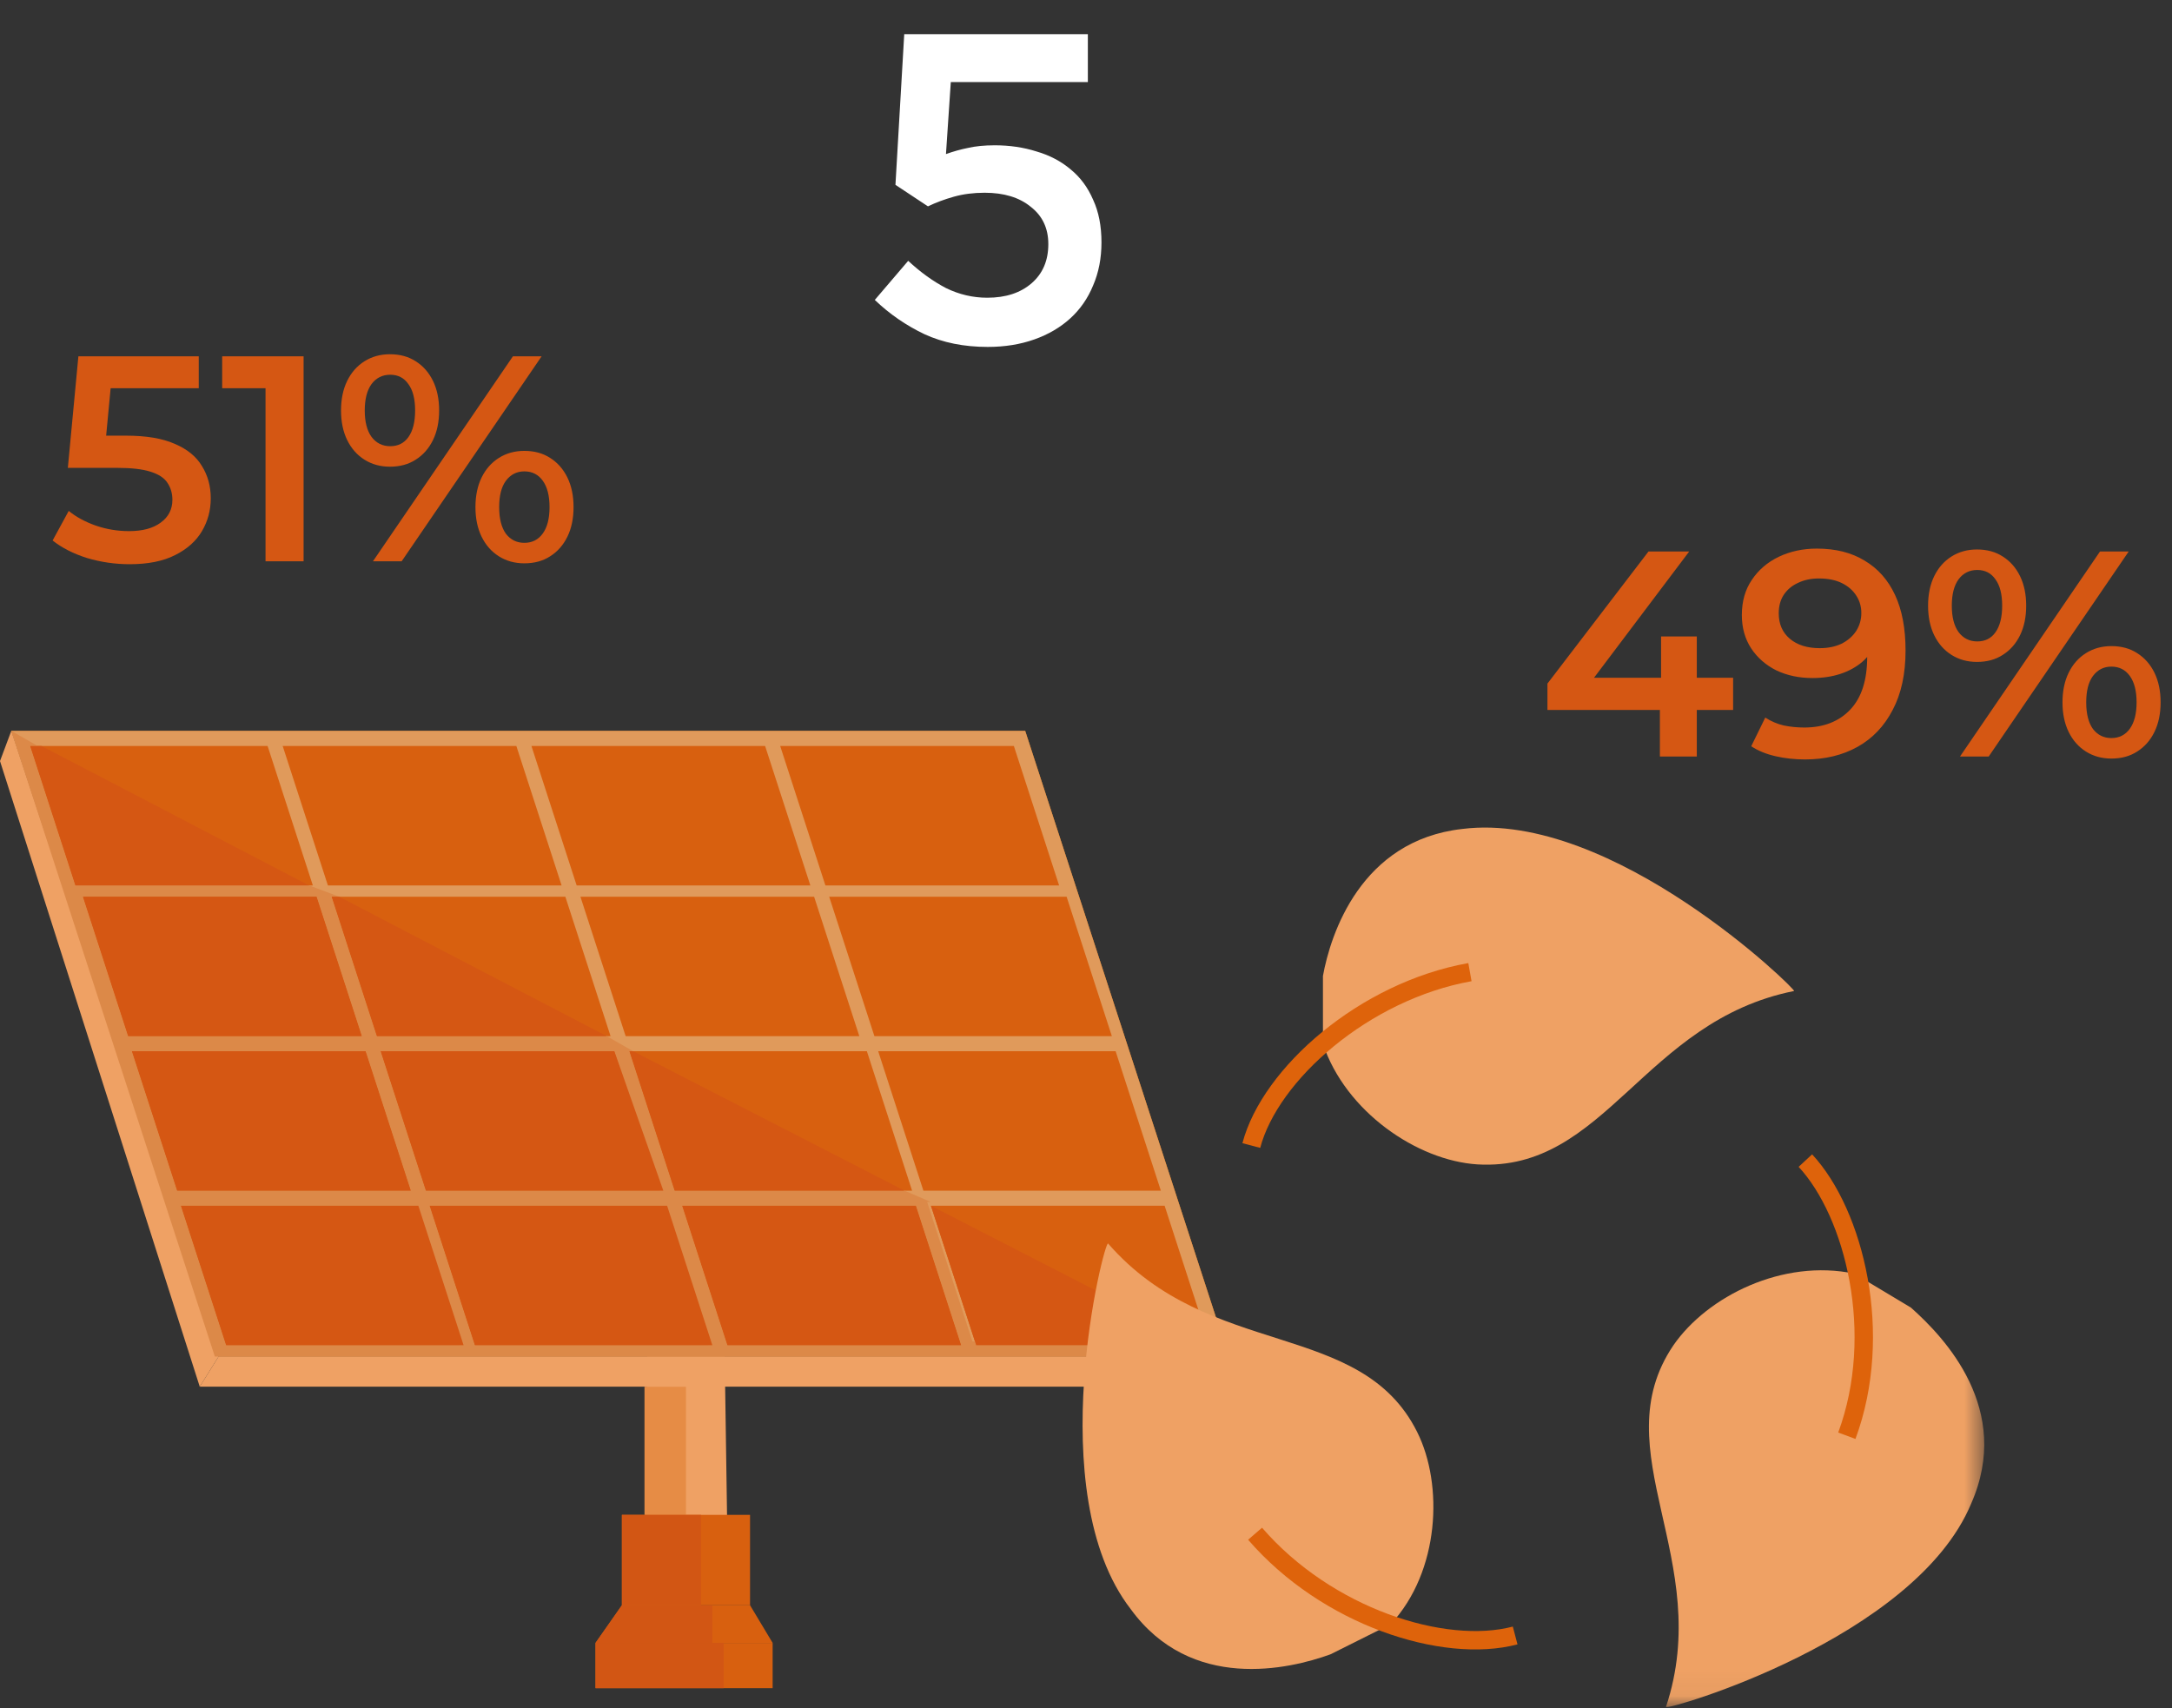
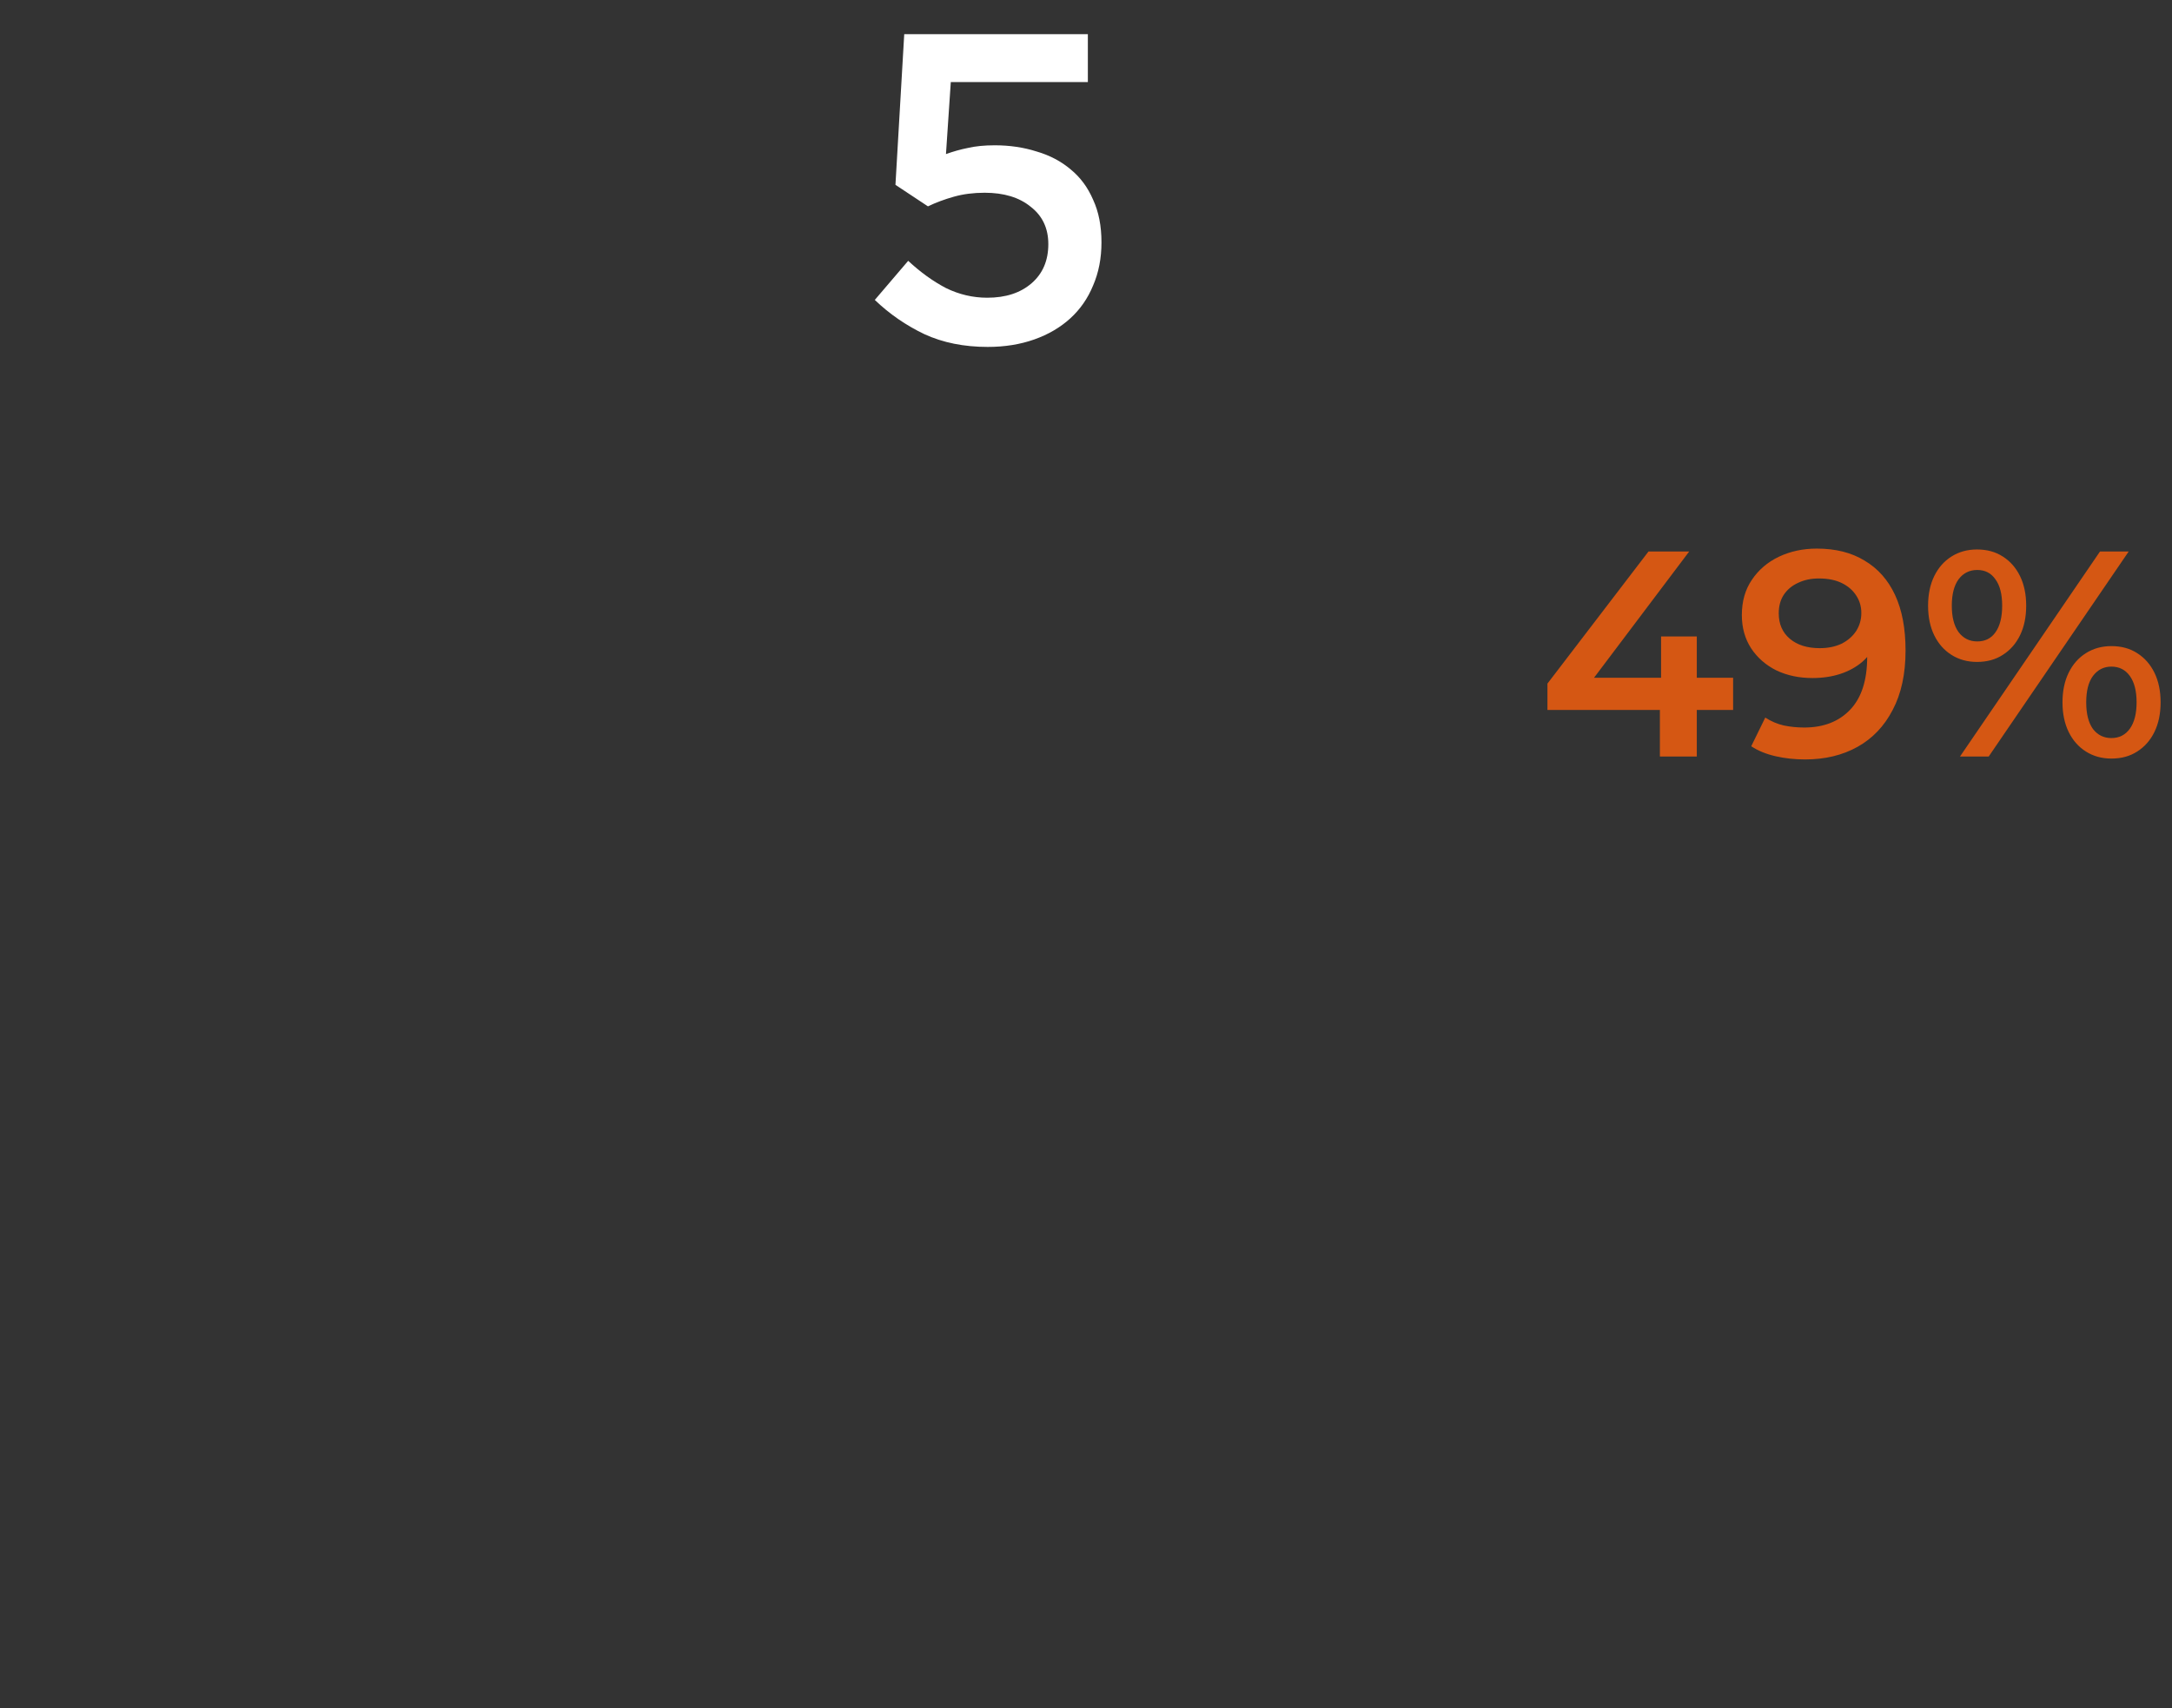
<svg xmlns="http://www.w3.org/2000/svg" width="89" height="70" viewBox="0 0 89 70" fill="none">
  <rect x="0" y="0" width="89" height="70" fill="#333333" stroke="none" />
  <g clip-path="url(#clip0_1_1129)">
    <path d="M29.652 52.651L29.807 63.153H26.409L26.564 52.651H29.652Z" fill="#EFA164" />
-     <path d="M28.108 56.823H26.409V62.074H28.108V56.823Z" fill="#E68C45" />
    <path d="M30.734 62.075H25.483V65.781H30.734V62.075Z" fill="#D8600F" />
    <path d="M28.726 62.075H28.108H26.409H25.483V65.781H28.726V62.075Z" fill="#D25614" />
    <path d="M24.402 67.323H31.66L30.734 65.779H25.483L24.402 67.323Z" fill="#D8600F" />
    <path d="M31.66 67.323H24.402V69.177H31.66V67.323Z" fill="#D8600F" />
    <path d="M29.189 65.779H28.726H25.483L24.402 67.323H29.189V65.779Z" fill="#D25614" />
    <path d="M29.652 67.323H24.402V69.177H29.652V67.323Z" fill="#D25614" />
    <path d="M0.463 29.95L8.958 55.587H50.347L42.008 29.95H0.463Z" fill="#AE6117" />
    <path d="M0.463 29.95L8.958 55.587H50.347L42.008 29.95H0.463Z" fill="#AE6117" />
    <path d="M0.463 29.95L8.958 55.587H50.347L42.008 29.95H0.463Z" fill="#E09A5B" />
    <path d="M31.969 30.568L33.822 36.283H43.398L41.544 30.568H31.969Z" fill="#D8600F" />
    <path d="M21.776 30.568L23.629 36.283H33.205L31.351 30.568H21.776Z" fill="#D8600F" />
    <path d="M11.583 30.568L13.436 36.283H23.012L21.158 30.568H11.583Z" fill="#D8600F" />
    <path d="M1.236 30.568L3.089 36.283H12.819L10.965 30.568H1.236Z" fill="#D8600F" />
    <path d="M43.706 36.746H33.977L35.83 42.46H45.56L43.706 36.746Z" fill="#D8600F" />
    <path d="M33.359 36.746H23.784L25.637 42.46H35.212L33.359 36.746Z" fill="#D8600F" />
    <path d="M23.166 36.746H13.591L15.444 42.46H25.019L23.166 36.746Z" fill="#D8600F" />
    <path d="M12.973 36.746H3.398L5.251 42.46H14.826L12.973 36.746Z" fill="#D8600F" />
    <path d="M45.714 43.077H35.985L37.838 48.792H47.568L45.714 43.077Z" fill="#D8600F" />
    <path d="M35.521 43.077H25.791L27.645 48.792H37.374L35.521 43.077Z" fill="#D8600F" />
    <path d="M25.174 43.077H15.598L17.452 48.792H27.181L25.174 43.077Z" fill="#D8600F" />
    <path d="M14.981 43.077H5.405L7.259 48.792H16.834L14.981 43.077Z" fill="#D8600F" />
    <path d="M47.722 49.409H38.147L40 55.123H49.575L47.722 49.409Z" fill="#D8600F" />
    <path d="M37.529 49.409H27.954L29.807 55.123H39.382L37.529 49.409Z" fill="#D8600F" />
    <path d="M27.336 49.409H17.606L19.459 55.123H29.189L27.336 49.409Z" fill="#D8600F" />
    <path d="M17.143 49.409H7.413L9.266 55.123H18.996L17.143 49.409Z" fill="#D8600F" />
    <path d="M8.957 55.587L8.185 56.822H50.347V55.587H8.957Z" fill="#EFA164" />
    <path d="M0.463 29.95L0 31.186L8.185 56.823L8.958 55.587L0.463 29.95Z" fill="#EFA164" />
-     <path d="M7.413 49.41H16.988L18.842 55.124H9.266L7.413 49.41ZM17.606 49.41H27.181L29.035 55.124H19.459L17.606 49.41ZM27.954 49.41H37.529L39.382 55.124H29.807L27.954 49.41ZM5.405 43.077H14.981L16.834 48.792H7.259L5.405 43.077ZM15.598 43.077H25.174L27.027 48.792H17.452L15.598 43.077ZM3.398 36.745H12.973L14.826 42.46H5.251L3.398 36.745ZM0.463 29.95L8.803 55.587H50.193L49.112 54.969H39.846L37.992 49.255H38.147L37.066 48.792H27.645L25.791 43.077H25.946L24.865 42.46H15.444L13.591 36.745H13.9L12.664 36.282H3.089L1.236 30.568H1.544L0.463 29.95Z" fill="#DC8948" />
+     <path d="M7.413 49.41H16.988L18.842 55.124H9.266L7.413 49.41M17.606 49.41H27.181L29.035 55.124H19.459L17.606 49.41ZM27.954 49.41H37.529L39.382 55.124H29.807L27.954 49.41ZM5.405 43.077H14.981L16.834 48.792H7.259L5.405 43.077ZM15.598 43.077H25.174L27.027 48.792H17.452L15.598 43.077ZM3.398 36.745H12.973L14.826 42.46H5.251L3.398 36.745ZM0.463 29.95L8.803 55.587H50.193L49.112 54.969H39.846L37.992 49.255H38.147L37.066 48.792H27.645L25.791 43.077H25.946L24.865 42.46H15.444L13.591 36.745H13.9L12.664 36.282H3.089L1.236 30.568H1.544L0.463 29.95Z" fill="#DC8948" />
    <path d="M1.236 30.568L3.089 36.283H12.664L1.699 30.568H1.236Z" fill="#D55713" />
    <path d="M13.9 36.746H13.591L15.444 42.46H24.865L13.9 36.746Z" fill="#D55713" />
    <path d="M12.973 36.746H3.398L5.251 42.46H14.826L12.973 36.746Z" fill="#D55713" />
    <path d="M25.946 43.077H25.791L27.645 48.792H37.066L25.946 43.077Z" fill="#D55713" />
    <path d="M25.174 43.077H15.598L17.452 48.792H27.181L25.174 43.077Z" fill="#D55713" />
    <path d="M14.981 43.077H5.405L7.259 48.792H16.834L14.981 43.077Z" fill="#D55713" />
    <path d="M38.147 49.409L40 55.123H49.266L38.147 49.409Z" fill="#D55713" />
    <path d="M37.529 49.409H27.954L29.807 55.123H39.382L37.529 49.409Z" fill="#D55713" />
    <path d="M27.336 49.409H17.606L19.459 55.123H29.189L27.336 49.409Z" fill="#D55713" />
    <path d="M17.143 49.409H7.413L9.266 55.123H18.996L17.143 49.409Z" fill="#D55713" />
-     <path d="M0.463 29.95L8.958 55.587L0.463 29.95Z" fill="#EB8F4E" />
    <mask id="mask0_1_1129" style="mask-type:luminance" maskUnits="userSpaceOnUse" x="0" y="29" width="82" height="41">
      <path d="M81.39 29.952H0V69.952H81.39V29.952Z" fill="white" />
    </mask>
    <g mask="url(#mask0_1_1129)">
      <path d="M54.209 42.772C55.135 45.551 58.069 47.559 60.541 47.714C65.791 48.023 67.336 41.845 73.513 40.609C73.668 40.609 66.1 33.196 59.923 33.968C55.753 34.432 54.517 38.293 54.209 39.992" fill="#EFA164" />
    </g>
    <mask id="mask1_1_1129" style="mask-type:luminance" maskUnits="userSpaceOnUse" x="0" y="29" width="82" height="41">
      <path d="M81.39 29.952H0V69.952H81.39V29.952Z" fill="white" />
    </mask>
    <g mask="url(#mask1_1_1129)">
      <path d="M56.988 66.555C58.996 64.393 59.151 60.841 58.069 58.678C55.753 54.045 49.575 55.744 45.405 50.956C45.251 50.802 42.626 61.15 46.332 65.937C48.803 69.335 52.819 68.408 54.517 67.79" fill="#EFA164" />
    </g>
    <mask id="mask2_1_1129" style="mask-type:luminance" maskUnits="userSpaceOnUse" x="0" y="29" width="82" height="41">
      <path d="M81.39 29.952H0V69.952H81.39V29.952Z" fill="white" />
    </mask>
    <g mask="url(#mask2_1_1129)">
      <path d="M75.984 52.191C73.05 51.573 69.961 53.117 68.571 55.125C65.637 59.449 70.27 63.928 68.263 69.951C68.263 70.106 78.456 67.171 80.772 61.611C82.471 57.75 79.691 54.816 78.301 53.581" fill="#EFA164" />
    </g>
    <mask id="mask3_1_1129" style="mask-type:luminance" maskUnits="userSpaceOnUse" x="0" y="29" width="82" height="41">
      <path d="M81.39 29.952H0V69.952H81.39V29.952Z" fill="white" />
    </mask>
    <g mask="url(#mask3_1_1129)">
      <path d="M51.274 46.941C52.046 44.006 55.907 40.608 60.232 39.836M73.977 47.558C75.984 49.721 77.22 54.663 75.676 58.833M62.085 67.018C59.151 67.79 54.363 66.246 51.428 62.848" stroke="#DE630B" stroke-width="0.754" stroke-miterlimit="10" />
    </g>
  </g>
  <path d="M36.692 7.574L37.052 1.4H44.576V3.362H38.96L38.762 6.314C39.062 6.206 39.362 6.122 39.662 6.062C39.974 5.99 40.34 5.954 40.76 5.954C41.372 5.954 41.942 6.038 42.47 6.206C43.01 6.362 43.478 6.608 43.874 6.944C44.27 7.268 44.576 7.682 44.792 8.186C45.02 8.678 45.134 9.26 45.134 9.932C45.134 10.58 45.02 11.168 44.792 11.696C44.576 12.224 44.264 12.674 43.856 13.046C43.448 13.418 42.956 13.706 42.38 13.91C41.804 14.114 41.168 14.216 40.472 14.216C39.5 14.216 38.636 14.042 37.88 13.694C37.124 13.334 36.446 12.866 35.846 12.29L37.214 10.688C37.718 11.156 38.234 11.528 38.762 11.804C39.302 12.068 39.866 12.2 40.454 12.2C41.21 12.2 41.816 12.002 42.272 11.606C42.728 11.21 42.956 10.676 42.956 10.004C42.956 9.356 42.716 8.846 42.236 8.474C41.768 8.09 41.138 7.898 40.346 7.898C39.89 7.898 39.47 7.952 39.086 8.06C38.702 8.168 38.348 8.3 38.024 8.456L36.692 7.574Z" fill="white" />
-   <path d="M5.312 23.12C4.72 23.12 4.14 23.036 3.572 22.868C3.012 22.692 2.54 22.452 2.156 22.148L2.816 20.936C3.12 21.184 3.488 21.384 3.92 21.536C4.36 21.688 4.816 21.764 5.288 21.764C5.84 21.764 6.272 21.648 6.584 21.416C6.904 21.184 7.064 20.872 7.064 20.48C7.064 20.216 6.996 19.984 6.86 19.784C6.732 19.584 6.5 19.432 6.164 19.328C5.836 19.224 5.384 19.172 4.808 19.172H2.78L3.212 14.6H8.144V15.908H3.788L4.604 15.164L4.28 18.584L3.464 17.852H5.156C5.988 17.852 6.656 17.964 7.16 18.188C7.672 18.404 8.044 18.708 8.276 19.1C8.516 19.484 8.636 19.924 8.636 20.42C8.636 20.908 8.516 21.356 8.276 21.764C8.036 22.172 7.668 22.5 7.172 22.748C6.684 22.996 6.064 23.12 5.312 23.12ZM10.88 23V15.2L11.564 15.908H9.104V14.6H12.44V23H10.88ZM15.282 23L21.018 14.6H22.194L16.458 23H15.282ZM15.978 19.124C15.586 19.124 15.238 19.028 14.934 18.836C14.63 18.644 14.394 18.376 14.226 18.032C14.058 17.688 13.974 17.284 13.974 16.82C13.974 16.356 14.058 15.952 14.226 15.608C14.394 15.264 14.63 14.996 14.934 14.804C15.238 14.612 15.586 14.516 15.978 14.516C16.386 14.516 16.738 14.612 17.034 14.804C17.338 14.996 17.574 15.264 17.742 15.608C17.91 15.952 17.994 16.356 17.994 16.82C17.994 17.284 17.91 17.688 17.742 18.032C17.574 18.376 17.338 18.644 17.034 18.836C16.738 19.028 16.386 19.124 15.978 19.124ZM15.99 18.284C16.31 18.284 16.558 18.16 16.734 17.912C16.918 17.656 17.01 17.292 17.01 16.82C17.01 16.348 16.918 15.988 16.734 15.74C16.558 15.484 16.31 15.356 15.99 15.356C15.67 15.356 15.414 15.484 15.222 15.74C15.038 15.996 14.946 16.356 14.946 16.82C14.946 17.284 15.038 17.644 15.222 17.9C15.414 18.156 15.67 18.284 15.99 18.284ZM21.486 23.084C21.094 23.084 20.746 22.988 20.442 22.796C20.138 22.604 19.902 22.336 19.734 21.992C19.566 21.648 19.482 21.244 19.482 20.78C19.482 20.316 19.566 19.912 19.734 19.568C19.902 19.224 20.138 18.956 20.442 18.764C20.746 18.572 21.094 18.476 21.486 18.476C21.894 18.476 22.246 18.572 22.542 18.764C22.846 18.956 23.082 19.224 23.25 19.568C23.418 19.912 23.502 20.316 23.502 20.78C23.502 21.244 23.418 21.648 23.25 21.992C23.082 22.336 22.846 22.604 22.542 22.796C22.246 22.988 21.894 23.084 21.486 23.084ZM21.486 22.244C21.806 22.244 22.058 22.116 22.242 21.86C22.426 21.604 22.518 21.244 22.518 20.78C22.518 20.316 22.426 19.956 22.242 19.7C22.058 19.444 21.806 19.316 21.486 19.316C21.174 19.316 20.922 19.444 20.73 19.7C20.546 19.948 20.454 20.308 20.454 20.78C20.454 21.252 20.546 21.616 20.73 21.872C20.922 22.12 21.174 22.244 21.486 22.244Z" fill="#D55713" />
  <path d="M63.408 29.092V28.012L67.548 22.6H69.216L65.136 28.012L64.356 27.772H71.016V29.092H63.408ZM68.016 31V29.092L68.064 27.772V26.08H69.528V31H68.016ZM74.446 22.48C75.214 22.48 75.866 22.644 76.402 22.972C76.946 23.292 77.362 23.76 77.65 24.376C77.938 24.992 78.082 25.752 78.082 26.656C78.082 27.616 77.906 28.428 77.554 29.092C77.21 29.756 76.73 30.26 76.114 30.604C75.498 30.948 74.782 31.12 73.966 31.12C73.542 31.12 73.138 31.076 72.754 30.988C72.37 30.9 72.038 30.764 71.758 30.58L72.334 29.404C72.566 29.556 72.818 29.664 73.09 29.728C73.362 29.784 73.642 29.812 73.93 29.812C74.722 29.812 75.35 29.568 75.814 29.08C76.278 28.592 76.51 27.872 76.51 26.92C76.51 26.768 76.506 26.592 76.498 26.392C76.49 26.184 76.462 25.976 76.414 25.768L76.894 26.296C76.758 26.624 76.562 26.9 76.306 27.124C76.05 27.34 75.75 27.504 75.406 27.616C75.062 27.728 74.682 27.784 74.266 27.784C73.722 27.784 73.23 27.68 72.79 27.472C72.358 27.256 72.014 26.956 71.758 26.572C71.502 26.18 71.374 25.724 71.374 25.204C71.374 24.644 71.51 24.164 71.782 23.764C72.054 23.356 72.422 23.04 72.886 22.816C73.358 22.592 73.878 22.48 74.446 22.48ZM74.53 23.704C74.21 23.704 73.926 23.764 73.678 23.884C73.43 23.996 73.234 24.16 73.09 24.376C72.954 24.584 72.886 24.836 72.886 25.132C72.886 25.572 73.038 25.92 73.342 26.176C73.646 26.432 74.054 26.56 74.566 26.56C74.902 26.56 75.198 26.5 75.454 26.38C75.71 26.252 75.91 26.08 76.054 25.864C76.198 25.64 76.27 25.392 76.27 25.12C76.27 24.856 76.202 24.62 76.066 24.412C75.93 24.196 75.734 24.024 75.478 23.896C75.222 23.768 74.906 23.704 74.53 23.704ZM80.313 31L86.049 22.6H87.225L81.489 31H80.313ZM81.009 27.124C80.617 27.124 80.269 27.028 79.965 26.836C79.661 26.644 79.425 26.376 79.257 26.032C79.089 25.688 79.005 25.284 79.005 24.82C79.005 24.356 79.089 23.952 79.257 23.608C79.425 23.264 79.661 22.996 79.965 22.804C80.269 22.612 80.617 22.516 81.009 22.516C81.417 22.516 81.769 22.612 82.065 22.804C82.369 22.996 82.605 23.264 82.773 23.608C82.941 23.952 83.025 24.356 83.025 24.82C83.025 25.284 82.941 25.688 82.773 26.032C82.605 26.376 82.369 26.644 82.065 26.836C81.769 27.028 81.417 27.124 81.009 27.124ZM81.021 26.284C81.341 26.284 81.589 26.16 81.765 25.912C81.949 25.656 82.041 25.292 82.041 24.82C82.041 24.348 81.949 23.988 81.765 23.74C81.589 23.484 81.341 23.356 81.021 23.356C80.701 23.356 80.445 23.484 80.253 23.74C80.069 23.996 79.977 24.356 79.977 24.82C79.977 25.284 80.069 25.644 80.253 25.9C80.445 26.156 80.701 26.284 81.021 26.284ZM86.517 31.084C86.125 31.084 85.777 30.988 85.473 30.796C85.169 30.604 84.933 30.336 84.765 29.992C84.597 29.648 84.513 29.244 84.513 28.78C84.513 28.316 84.597 27.912 84.765 27.568C84.933 27.224 85.169 26.956 85.473 26.764C85.777 26.572 86.125 26.476 86.517 26.476C86.925 26.476 87.277 26.572 87.573 26.764C87.877 26.956 88.113 27.224 88.281 27.568C88.449 27.912 88.533 28.316 88.533 28.78C88.533 29.244 88.449 29.648 88.281 29.992C88.113 30.336 87.877 30.604 87.573 30.796C87.277 30.988 86.925 31.084 86.517 31.084ZM86.517 30.244C86.837 30.244 87.089 30.116 87.273 29.86C87.457 29.604 87.549 29.244 87.549 28.78C87.549 28.316 87.457 27.956 87.273 27.7C87.089 27.444 86.837 27.316 86.517 27.316C86.205 27.316 85.953 27.444 85.761 27.7C85.577 27.948 85.485 28.308 85.485 28.78C85.485 29.252 85.577 29.616 85.761 29.872C85.953 30.12 86.205 30.244 86.517 30.244Z" fill="#D55713" />
  <defs>
    <clipPath id="clip0_1_1129">
-       <rect width="81.39" height="40" fill="white" transform="translate(0 29.949)" />
-     </clipPath>
+       </clipPath>
  </defs>
</svg>